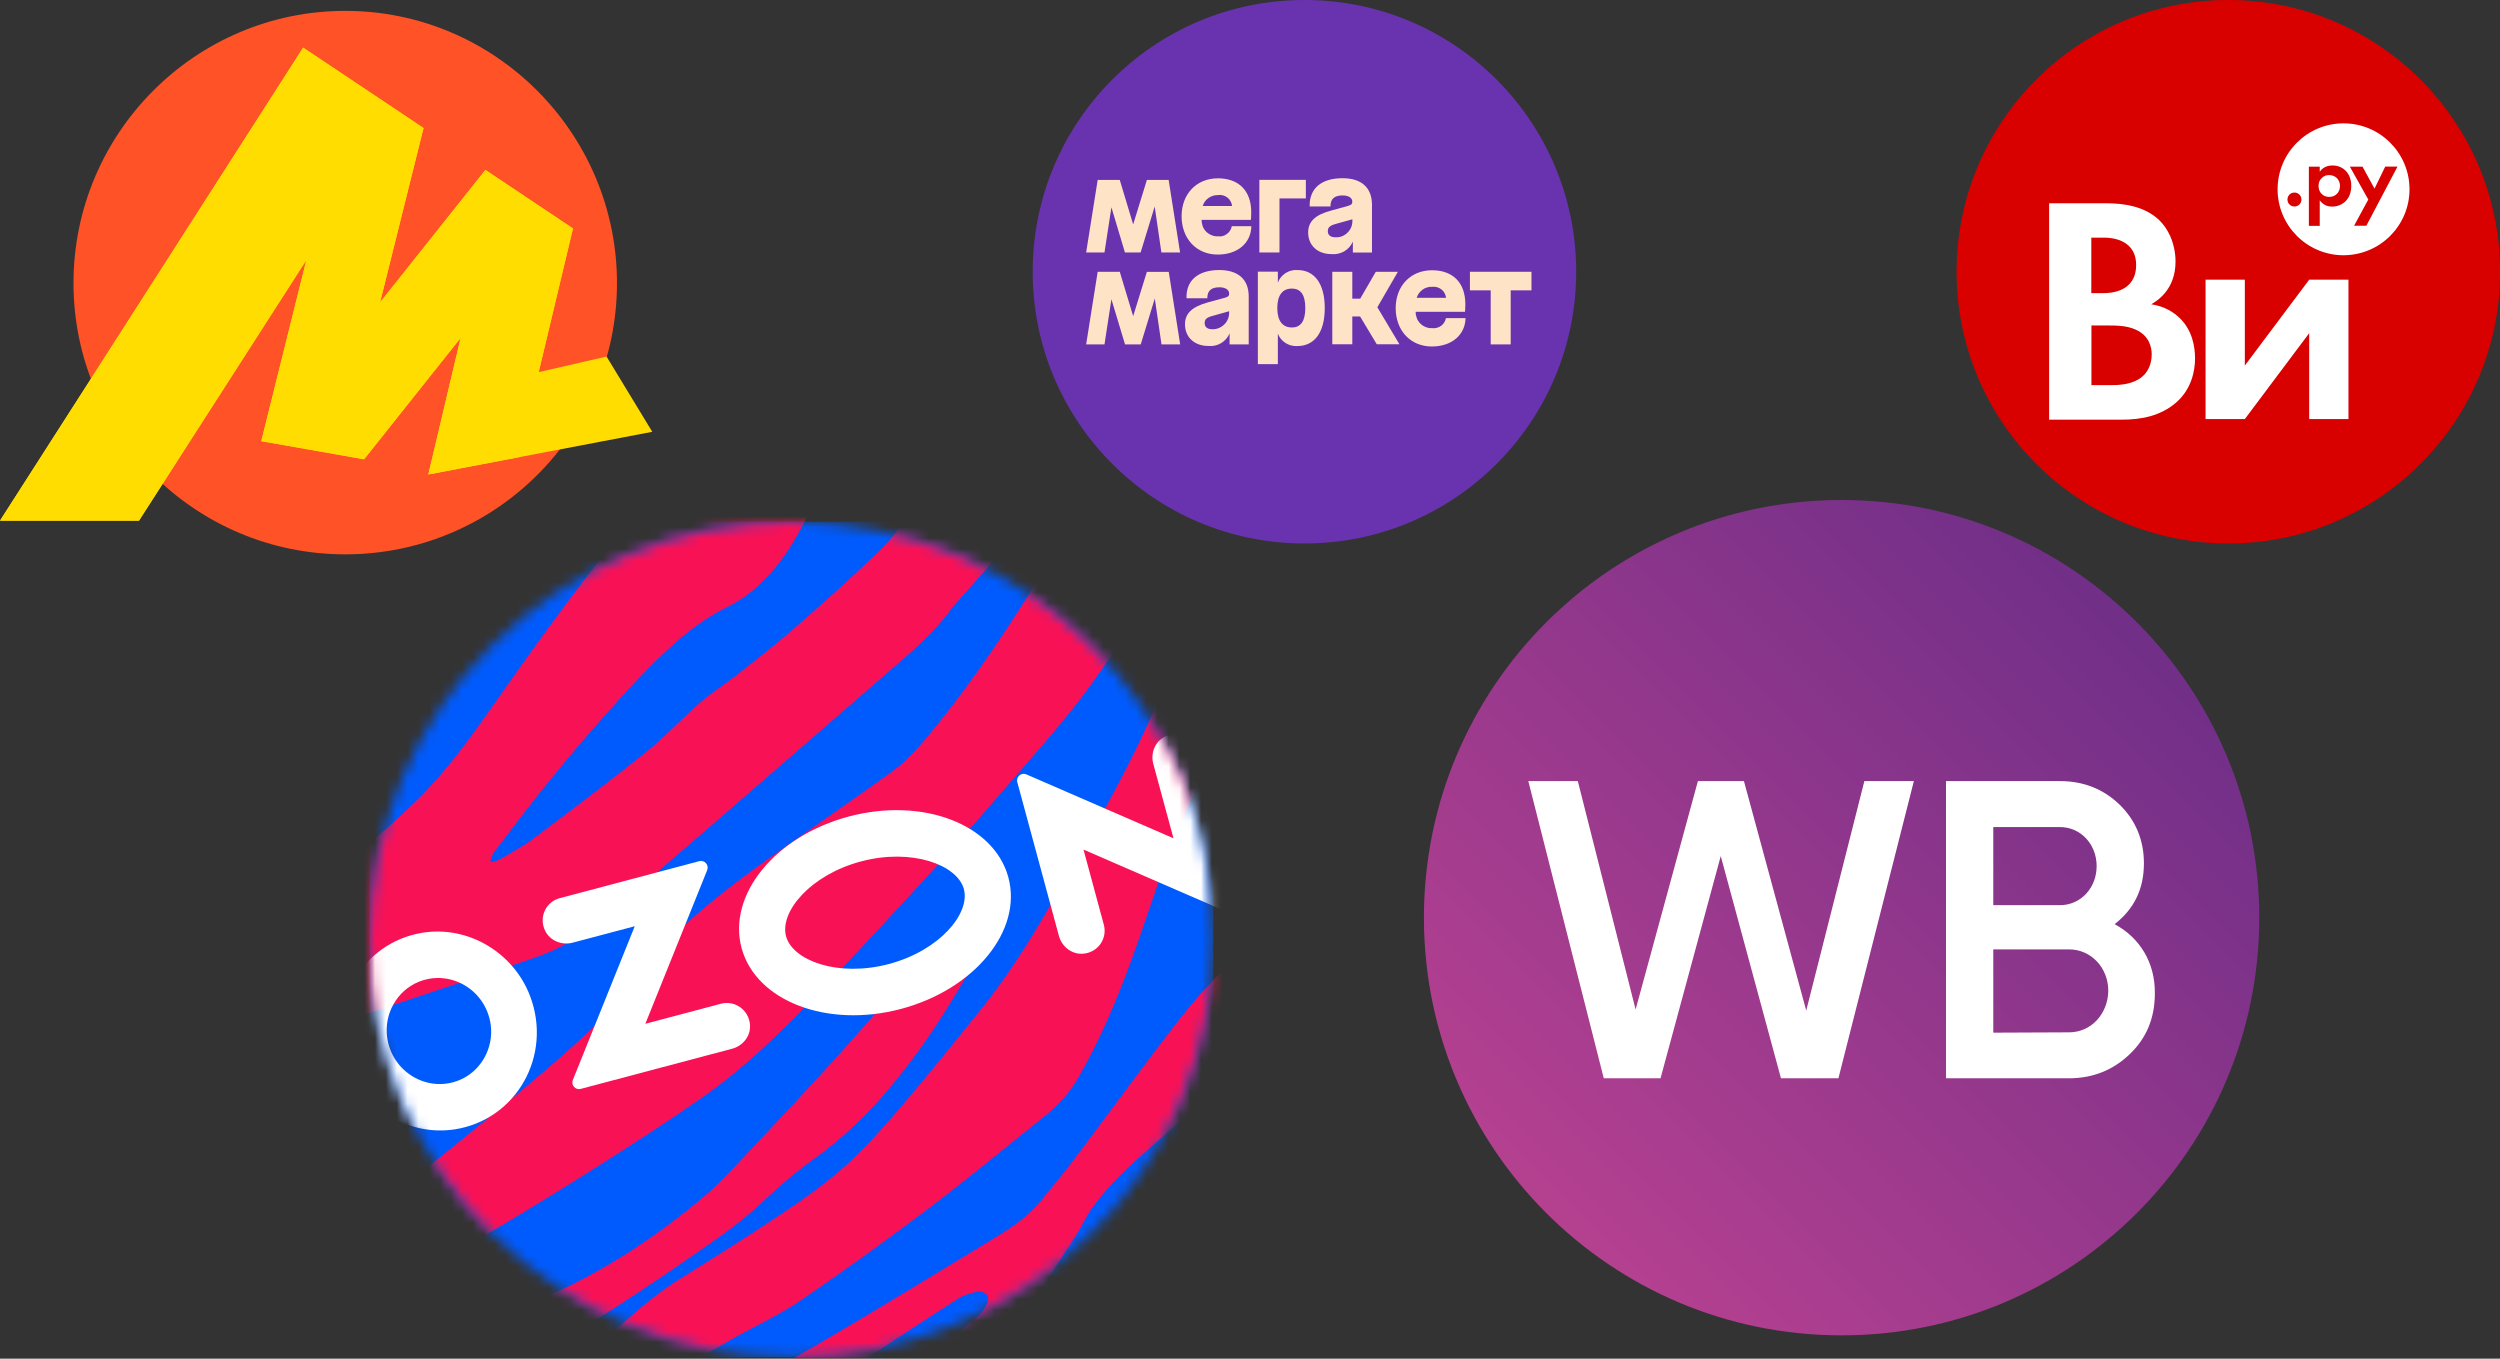
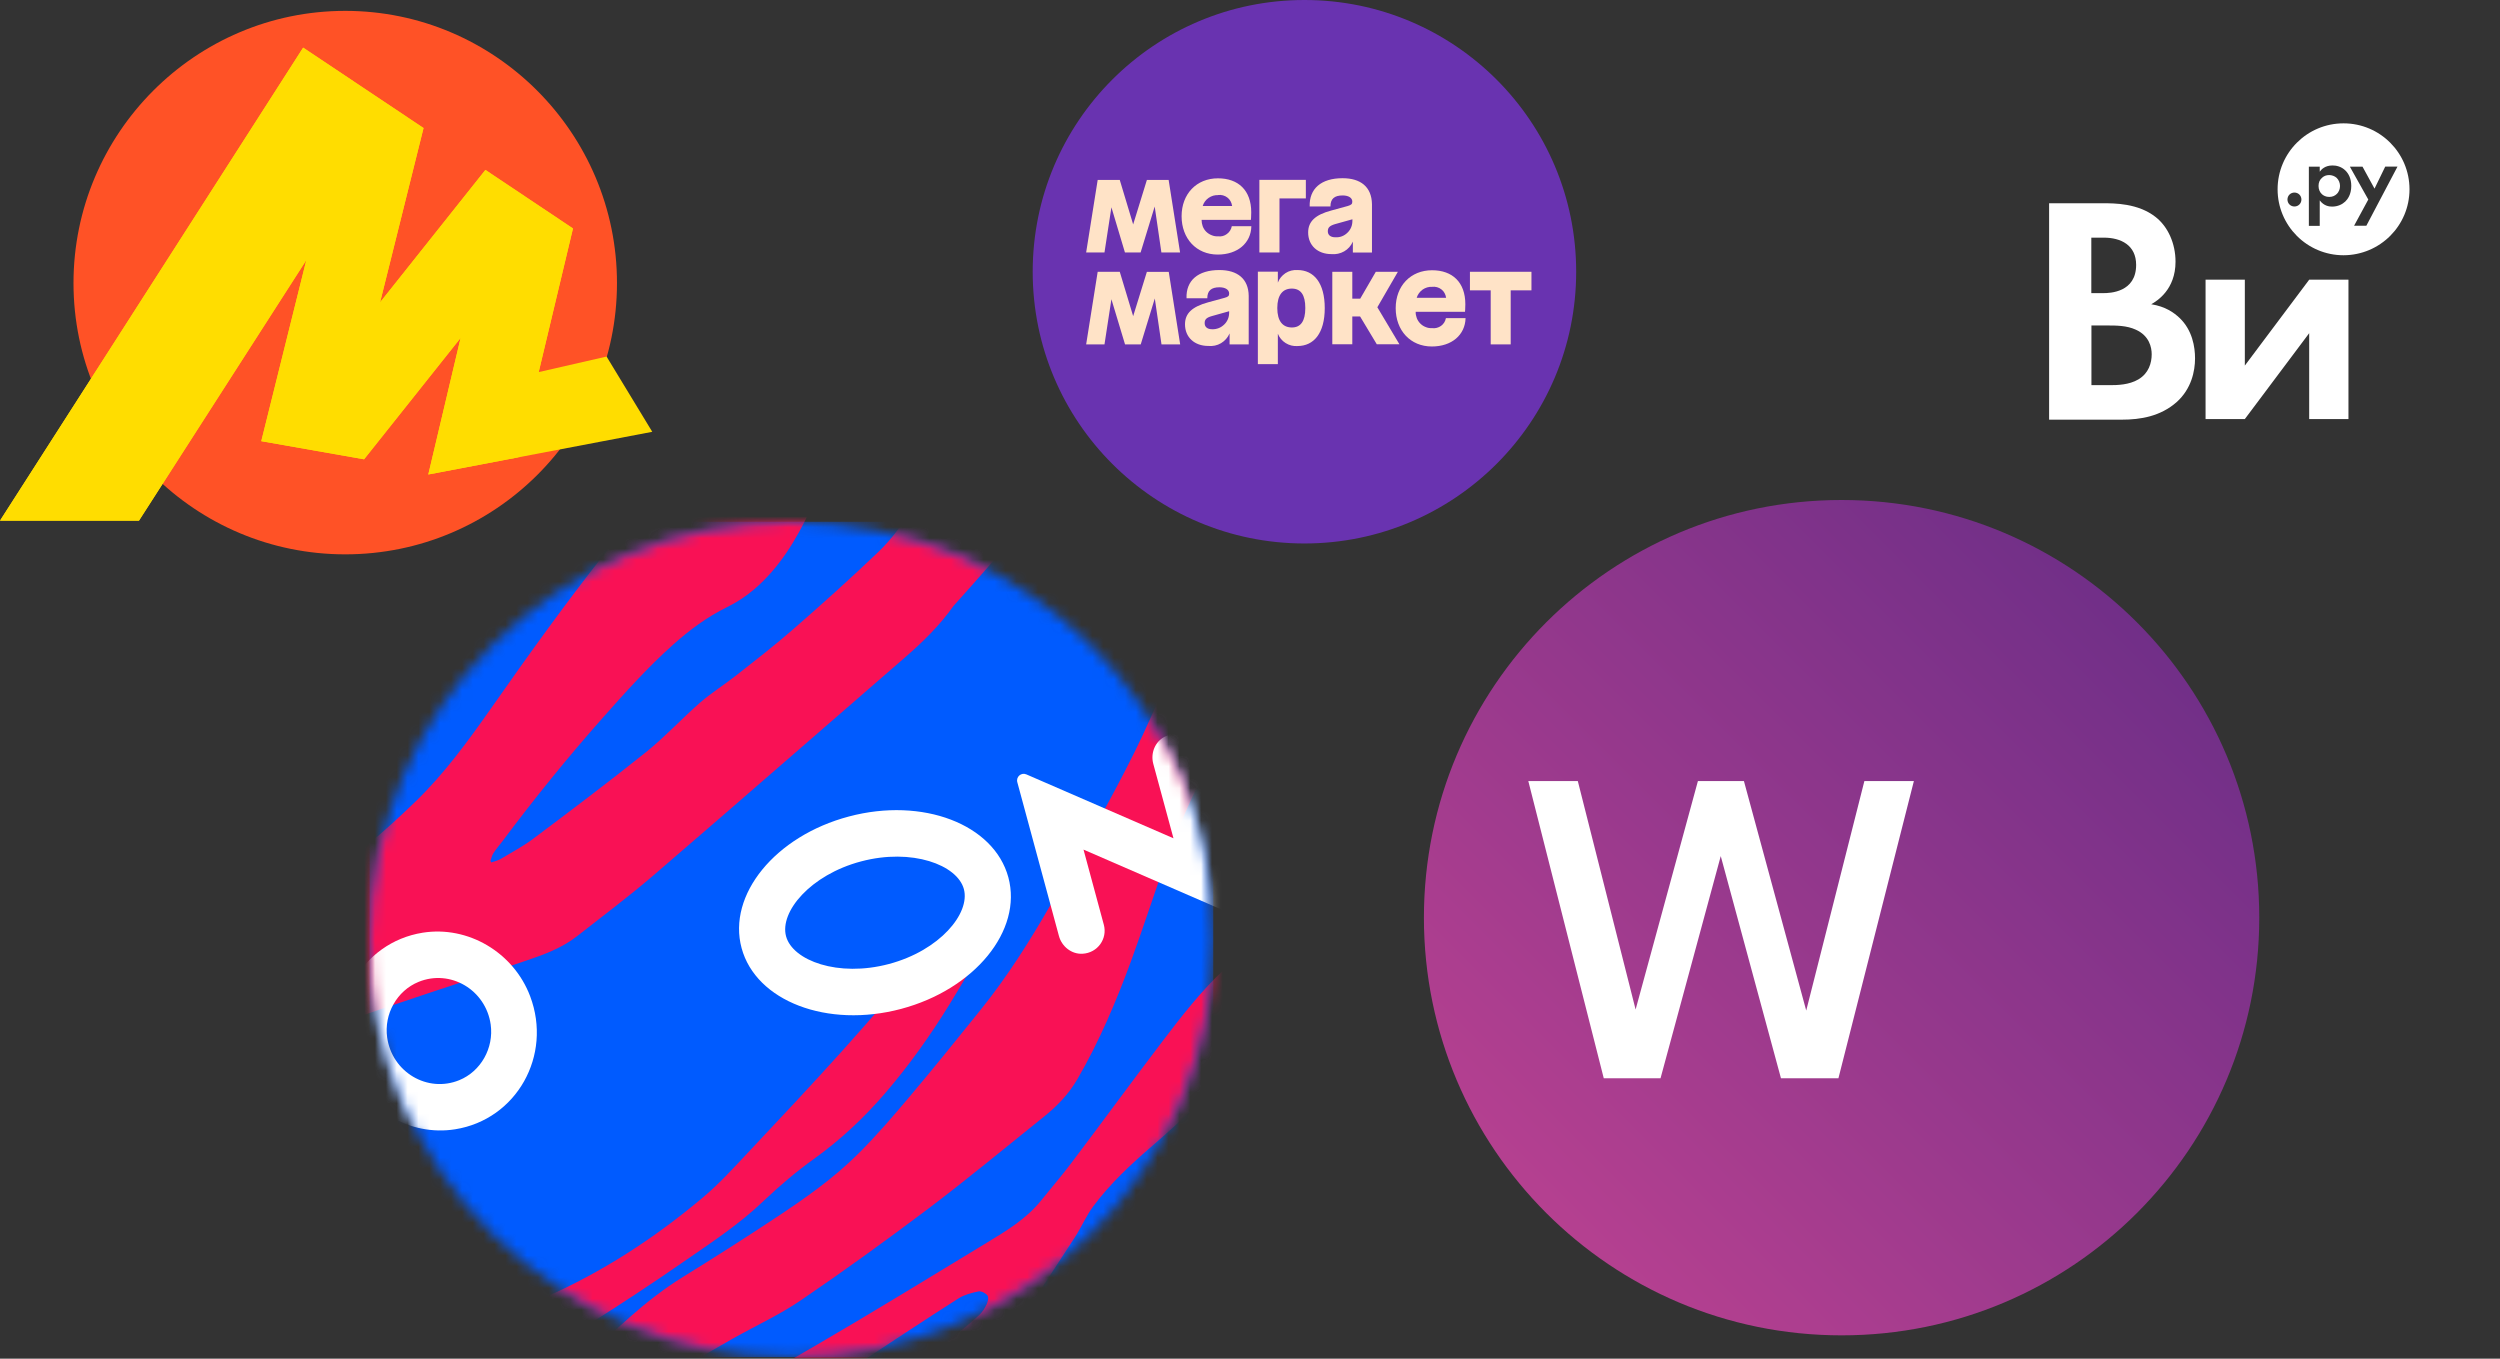
<svg xmlns="http://www.w3.org/2000/svg" width="230" height="125" viewBox="0 0 230 125" fill="none">
  <rect x="0" y="0" width="230" height="125" fill="#333333" stroke="none" />
  <path d="M31.762 51C17.97 51 6.762 39.835 6.762 26.045C6.762 12.253 17.97 1 31.762 1C45.552 1 56.762 12.253 56.762 26.045C56.762 39.835 45.552 51 31.762 51Z" fill="#FF5226" />
  <path d="M27.89 4.383L0 47.9H12.785L28.897 22.816L28.503 22.638L24.037 40.588L33.493 42.255L43.213 30.038L42.687 29.776L39.403 43.653L60.008 39.726L55.805 32.803L48.378 34.503L49.255 35.511L52.713 21.02L44.657 15.633L34.107 28.899L34.632 29.163L38.965 11.78L27.89 4.383Z" fill="#FFDD00" />
  <path d="M27.89 4.383L0 47.9H12.785L28.897 22.816L28.503 22.638L24.037 40.588L33.493 42.255L43.213 30.038L42.687 29.776L39.403 43.653L47.687 42.075L52.713 21.02L44.657 15.633L34.107 28.899L34.632 29.163L38.965 11.78L27.89 4.383Z" fill="#FFDD00" />
  <mask id="mask0_1921_6" style="mask-type:luminance" maskUnits="userSpaceOnUse" x="34" y="48" width="78" height="77">
    <path d="M72.813 124.852C51.377 124.852 34 107.647 34 86.429C34 65.205 51.377 48 72.813 48C94.249 48 111.626 65.205 111.626 86.429C111.62 107.647 94.243 124.852 72.813 124.852Z" fill="white" />
  </mask>
  <g mask="url(#mask0_1921_6)">
    <path d="M111.62 48H34V124.852H111.62V48Z" fill="#005BFF" />
  </g>
  <mask id="mask1_1921_6" style="mask-type:luminance" maskUnits="userSpaceOnUse" x="34" y="48" width="78" height="77">
    <path d="M72.813 124.852C51.377 124.852 34 107.647 34 86.429C34 65.205 51.377 48 72.813 48C94.249 48 111.626 65.205 111.626 86.429C111.62 107.647 94.243 124.852 72.813 124.852Z" fill="white" />
  </mask>
  <g mask="url(#mask1_1921_6)">
    <path d="M103.401 34.357C99.058 42.274 96.156 46.379 87.733 55.733C86.446 57.549 84.901 59.062 83.247 60.493C75.547 67.158 67.863 73.881 60.141 80.513C57.858 82.476 55.459 84.265 53.093 86.125C51.685 87.231 49.998 87.839 48.35 88.397C42.846 90.257 37.375 92.014 31.887 93.917C29.423 94.774 26.997 95.826 24.576 96.818C22.884 97.512 21.569 98.792 20.299 100.099C17.237 103.26 15.589 106.194 12.944 111.242C12.938 111.068 12.221 95.495 12.221 95.495C15.54 91.271 19.554 87.909 23.535 84.808C25.288 83.441 27.177 82.346 29.056 81.174C32.375 79.109 35.365 76.511 38.196 73.773C40.885 71.181 43.087 68.144 45.245 65.07C48.662 60.195 52.134 55.348 55.826 50.69C57.677 48.353 59.84 46.325 61.992 44.308C64.753 41.721 70.596 35.827 70.596 35.827C70.618 35.827 80.761 35.371 80.761 35.371C80.46 35.718 80.153 36.244 80.038 36.434C78.811 38.506 77.524 40.517 76.385 42.632C75.662 43.977 75.191 45.517 74.545 46.91C73.252 49.676 71.697 52.23 69.402 54.203C68.647 54.854 67.759 55.429 66.877 55.863C65.043 56.763 63.433 57.961 61.91 59.322C59.605 61.383 57.534 63.687 55.475 66.013C52.233 69.668 49.166 73.458 46.231 77.384C45.946 77.764 45.623 78.122 45.371 78.528C45.25 78.724 45.206 78.978 45.119 79.201L45.196 79.342C45.491 79.239 45.831 79.168 46.094 79.006C47.08 78.409 48.109 77.872 49.029 77.184C52.512 74.576 56.012 71.935 59.413 69.213C61.165 67.808 62.704 66.133 64.402 64.647C65.448 63.736 66.637 62.999 67.726 62.142C69.517 60.737 71.292 59.36 73.011 57.858C75.629 55.581 78.242 53.227 80.766 50.82C86.024 45.788 84.989 40.23 90.038 34.954L103.401 34.357Z" fill="#F91155" />
    <path d="M120.203 113.845C119.393 114.669 118.982 115.315 118.122 116.085C117.427 116.708 116.572 117.196 115.833 117.776C113.111 119.913 110.592 122.559 107.574 124.224C105.296 125.482 102.924 126.365 100.367 126.658C99.912 126.712 99.414 126.653 98.965 126.544C98.379 126.403 98.154 125.877 98.22 125.259C98.324 124.305 98.811 123.584 99.397 122.895C100.038 122.141 100.685 121.29 101.468 120.726C103.291 119.425 104.715 117.782 105.959 115.922C106.851 114.583 107.662 113.227 108.571 111.898C109.666 110.288 111.101 109.008 112.481 107.68C115.762 104.535 118.889 101.14 122.356 98.228C122.35 98.315 120.28 113.276 120.203 113.845Z" fill="#F91155" />
-     <path d="M105.064 34.256C105.064 34.256 104.779 34.972 104.522 35.476C101.789 41.528 99.357 47.134 95.868 52.752C92.867 57.583 89.767 62.312 86.197 66.709C84.948 68.249 83.683 69.827 82.078 70.982C79.564 72.793 77.056 74.539 74.52 76.312C70.928 78.823 67.302 81.312 63.983 84.218C62.675 85.362 61.426 86.577 60.391 88.014C59.597 89.115 58.808 90.237 57.883 91.213C54.12 95.204 49.947 98.723 45.741 102.183C41.403 105.745 37.033 109.264 32.657 112.773C29.935 114.958 27.159 117.056 24.168 118.835C23.571 119.187 22.903 119.453 22.262 119.708C22.164 119.746 16.008 122.175 15.51 122.625C15.548 123.135 16.079 130.515 16.096 130.612C16.183 130.564 17.941 129.165 18.292 128.91C20.811 127.023 22.131 125.624 24.913 124.236C28.073 122.658 31.244 121.199 34.344 119.507C41.442 115.608 48.468 111.45 55.314 107.095C58.485 105.078 61.623 103.056 64.706 100.892C68.403 98.311 71.618 95.177 74.756 91.918C78.595 87.927 82.363 83.855 86.104 79.755C88.656 76.957 91.148 74.051 93.634 71.183C95.299 69.263 96.964 67.36 98.558 65.375C101.225 62.041 103.476 58.429 105.803 54.834C107.238 52.616 108.706 50.393 110.321 48.322C114.445 43.029 118.175 37.922 123.263 32.949L105.064 34.256Z" fill="#F91155" />
    <path d="M48.196 52.068C44.73 55.701 41.345 59.34 37.955 63.049C36.109 65.077 34.444 67.262 32.621 69.323C29.362 73.004 25.988 76.643 22.138 79.652C18.234 82.7 14.033 85.78 10.052 88.729C10.04 88.507 9.57 78.172 9.559 77.939C11.245 75.108 12.943 71.904 14.197 68.829C14.937 67.013 15.588 65.104 16.333 63.287C17.757 59.79 19.625 56.591 22.374 54.042C23.907 52.616 25.671 51.608 27.484 50.648C32.922 47.763 38.355 44.83 43.804 41.972C47.052 40.264 49.511 37.287 52.408 35.037L63.903 34.522C58.684 40.405 53.635 46.37 48.196 52.068Z" fill="#F91155" />
    <path d="M72.349 136.11C73.242 135.248 74.079 134.467 74.901 133.637C78.74 129.755 83.088 126.566 87.366 123.264C88.286 122.554 89.189 121.795 90.06 121.014C90.367 120.726 90.597 120.379 90.772 119.994C90.887 119.75 90.98 119.354 90.849 119.186C90.679 118.969 90.268 118.753 90.011 118.812C89.387 118.942 88.719 119.11 88.182 119.452C85.093 121.42 82.048 123.438 78.992 125.449C77.951 126.138 76.916 126.93 75.881 127.618C73.986 128.865 72.322 130.443 70.919 132.265C70.027 133.431 69.178 134.288 68.219 135.394C68.104 135.529 67.792 135.828 67.579 136.05C66.867 136.045 56.248 135.925 56.072 135.925C57.31 135.128 58.712 134.131 59.221 133.756C64.758 129.652 69.244 127.157 75.158 123.719C80.405 120.667 85.58 117.484 90.772 114.339C92.579 113.243 94.425 112.143 95.8 110.424C96.698 109.301 97.635 108.222 98.505 107.073C101.315 103.364 104.091 99.552 106.912 95.848C108.708 93.49 110.505 91.158 112.673 89.152C114.24 87.698 115.915 86.381 117.493 84.944C120.614 82.102 119.798 78.339 125.565 69.582C128.775 64.707 130.9 63.086 132.636 61.226C133.747 60.033 136.99 58.211 138.293 57.246C138.282 58.032 138.255 60.733 138.249 61.286C135.867 63.308 132.006 68.926 131.568 72.082C129.996 83.344 119.629 90.155 114.344 96.889C111.868 100.056 109.048 102.805 106.036 105.397C104.059 107.1 102.147 108.867 100.57 110.993C99.935 111.85 99.507 112.864 98.927 113.769C97.021 116.719 95.082 119.669 93.144 122.597C91.698 124.766 90.257 126.978 88.653 129.017C86.741 131.446 85.279 133.1 83.247 135.426C83.149 135.54 82.798 135.969 82.535 136.229L72.349 136.11Z" fill="#F91155" />
    <path d="M12.74 140.349C18.611 136.233 25.358 132.785 31.541 129.119C34.384 127.433 37.303 125.866 40.222 124.326C43.431 122.634 46.646 120.888 49.954 119.44C55.343 117.081 60.201 113.931 64.725 110.119C66.225 108.856 67.567 107.364 68.925 105.922C71.778 102.891 74.665 99.816 77.452 96.72C80.201 93.667 82.841 90.539 85.558 87.453C86.965 85.854 88.499 84.362 90.246 83.175C90.629 82.926 91.073 82.785 91.5 82.638C91.943 82.481 92.245 82.671 92.141 83.142C91.965 83.94 91.724 84.807 91.346 85.512C90.059 87.865 88.745 90.143 87.338 92.426C85.585 95.272 83.619 98.032 81.456 100.548C79.506 102.82 77.381 104.816 74.977 106.551C73.334 107.722 71.751 109.062 70.278 110.461C67.978 112.673 65.338 114.381 62.736 116.187C57.211 120.026 51.46 123.556 45.753 127.091C39.8 130.778 35.162 134.639 29.159 140.045L12.74 140.349Z" fill="#F91155" />
    <path d="M123.266 57.88C127.274 56.069 133.759 50.582 136.59 47.789L135.462 31.143C134.23 32.146 132.275 33.528 131.152 34.483C129.969 35.475 128.463 36.836 127.379 37.937C122.937 42.454 121.568 44.606 117.433 49.422C113.66 53.814 109.607 58.309 107 63.59C106.118 65.385 105.368 67.196 104.481 68.986C102.104 73.806 99.382 78.475 96.72 83.127C94.754 86.56 92.673 89.856 90.209 92.915C88.04 95.604 85.876 98.299 83.648 100.934C82.147 102.713 80.641 104.47 79.003 106.102C76.687 108.417 74.025 110.277 71.32 112.061C68.516 113.921 65.684 115.716 62.825 117.484C59.353 119.631 56.412 122.51 53.515 125.395C52.305 126.604 51.111 127.851 49.818 128.952C46.609 131.685 43.706 133.355 40.837 136.473C40.574 136.755 39.922 137.427 39.785 137.574L53.647 136.652C54.211 136.272 55.109 135.139 55.547 134.613C56.681 132.91 57.414 132.151 58.422 130.373C59.539 128.399 61.051 126.821 62.962 125.726C64.468 124.864 65.92 123.996 67.431 123.145C69.501 121.979 71.703 120.97 73.664 119.636C77.64 116.931 81.555 114.095 85.4 111.199C89.004 108.477 92.481 105.587 96.008 102.762C97.257 101.764 98.32 100.663 99.146 99.237C101.124 95.821 102.679 92.166 104.043 88.452C105.132 85.486 106.107 82.466 107.164 79.478C109.114 73.974 111.792 68.845 114.832 63.943C117.197 60.153 119.262 59.692 123.266 57.88Z" fill="#F91155" />
  </g>
  <mask id="mask2_1921_6" style="mask-type:luminance" maskUnits="userSpaceOnUse" x="34" y="48" width="78" height="77">
    <path d="M72.813 124.852C51.377 124.852 34 107.647 34 86.429C34 65.205 51.377 48 72.813 48C94.249 48 111.626 65.205 111.626 86.429C111.62 107.647 94.243 124.852 72.813 124.852Z" fill="white" />
  </mask>
  <g mask="url(#mask2_1921_6)">
    <mask id="mask3_1921_6" style="mask-type:luminance" maskUnits="userSpaceOnUse" x="33" y="47" width="79" height="78">
      <path d="M111.618 47.996H33.998V124.848H111.618V47.996Z" fill="white" />
    </mask>
    <g mask="url(#mask3_1921_6)">
      <path d="M42.252 99.376C39.333 100.569 36.074 98.644 35.619 95.456C35.313 93.287 36.518 91.145 38.511 90.332C41.43 89.139 44.689 91.064 45.143 94.252C45.444 96.421 44.24 98.563 42.252 99.376ZM38.883 85.809C33.242 86.715 29.929 92.593 31.988 98.048C33.511 102.082 37.706 104.565 41.879 103.893C47.52 102.993 50.834 97.109 48.774 91.655C47.252 87.62 43.057 85.142 38.883 85.809Z" fill="white" />
-       <path d="M51.491 82.632C50.22 82.968 49.536 84.394 50.16 85.647C50.615 86.563 51.699 86.986 52.685 86.726L58.397 85.213L52.701 99.36C52.515 99.826 52.937 100.309 53.424 100.179L67.362 96.481C68.348 96.22 69.071 95.315 69 94.295C68.907 92.902 67.592 92.007 66.327 92.343L59.372 94.187L65.062 80.051C65.248 79.584 64.821 79.096 64.334 79.226L51.491 82.632Z" fill="white" />
      <path d="M107.154 67.779C106.255 68.235 105.839 69.298 106.102 70.274L107.959 77.122L94.426 71.244C93.955 71.038 93.456 71.467 93.593 71.966L97.421 86.107C97.684 87.083 98.583 87.799 99.59 87.745C100.998 87.669 101.901 86.351 101.551 85.072L99.683 78.163L113.216 84.041C113.687 84.247 114.186 83.819 114.049 83.32L110.209 69.124C109.859 67.839 108.413 67.145 107.154 67.779Z" fill="white" />
      <path d="M78.101 75.117C71.321 76.912 66.902 82.334 68.227 87.225C69.552 92.116 76.119 94.621 82.893 92.821C89.668 91.021 94.093 85.604 92.768 80.713C91.442 75.822 84.876 73.316 78.101 75.117ZM79.219 79.249C83.901 78.007 88.074 79.569 88.677 81.797C89.279 84.026 86.459 87.447 81.776 88.689C77.094 89.931 72.921 88.369 72.318 86.14C71.71 83.906 74.536 80.49 79.219 79.249Z" fill="white" />
    </g>
  </g>
  <path d="M169.426 122.852C190.648 122.852 207.852 105.648 207.852 84.426C207.852 63.204 190.648 46 169.426 46C148.204 46 131 63.204 131 84.426C131 105.648 148.204 122.852 169.426 122.852Z" fill="url(#paint0_linear_1921_6)" />
  <path d="M147.547 99.203L140.605 71.861H145.159L150.476 92.876L156.207 71.861H160.442L166.173 92.972L171.522 71.861H176.076L169.134 99.203H163.849L158.309 78.76L152.768 99.203H147.547Z" fill="white" />
-   <path d="M194.546 85.023C196.299 83.656 197.24 81.844 197.24 79.428C197.24 77.298 196.493 75.486 195 74.023C193.508 72.593 191.69 71.861 189.516 71.861H179.033V99.203H190.327C192.566 99.203 194.416 98.44 195.942 96.977C197.499 95.483 198.246 93.639 198.246 91.382C198.278 88.552 196.85 86.263 194.546 85.023ZM183.382 76.09H189.516C191.431 76.09 192.891 77.679 192.891 79.682C192.891 81.685 191.431 83.275 189.516 83.275H183.382V76.09ZM190.36 94.975L183.382 95.006V87.344H190.36C192.372 87.344 193.962 89.029 193.962 91.159C193.929 93.29 192.372 94.975 190.36 94.975Z" fill="white" />
  <circle cx="120.008" cy="25" r="25" fill="#6933B0" />
  <path d="M115.873 23.227H117.713V18.255H120.138V16.547H115.863V23.227H115.873Z" fill="#FFE3C7" />
  <path d="M112.062 21.742C111.86 21.752 111.658 21.722 111.476 21.641C111.284 21.57 111.122 21.459 110.971 21.318C110.829 21.176 110.718 21.004 110.647 20.812C110.577 20.62 110.546 20.428 110.546 20.226H115.084C115.084 20.226 115.114 19.883 115.114 19.529C115.114 17.508 113.922 16.406 112.052 16.406C110.081 16.406 108.707 17.841 108.707 19.893C108.707 21.944 110.061 23.42 112.032 23.42C113.861 23.42 115.094 22.358 115.124 20.812H113.325C113.275 21.095 113.113 21.358 112.871 21.53C112.648 21.702 112.355 21.782 112.062 21.742ZM112.062 17.942C112.214 17.922 112.365 17.932 112.517 17.973C112.668 18.013 112.8 18.084 112.921 18.175C113.042 18.266 113.143 18.387 113.214 18.518C113.285 18.65 113.335 18.801 113.356 18.953H110.647C110.738 18.65 110.93 18.387 111.193 18.205C111.456 18.023 111.769 17.932 112.082 17.952H112.062V17.942Z" fill="#FFE3C7" />
  <path d="M105.514 16.555L104.251 20.648L103.018 16.555H100.987L99.926 23.224H101.613L102.25 19.071L103.493 23.224H104.938L106.232 19L106.848 23.224H108.566L107.515 16.555H105.514Z" fill="#FFE3C7" />
  <path d="M123.513 16.395C121.552 16.395 120.441 17.355 120.491 18.992H122.401C122.401 18.294 122.765 17.981 123.523 17.981C124.069 17.981 124.412 18.203 124.412 18.547C124.412 18.769 124.331 18.85 123.998 18.951L122.482 19.366C121.006 19.76 120.35 20.376 120.35 21.387C120.35 22.579 121.219 23.378 122.492 23.378C122.896 23.418 123.311 23.327 123.664 23.125C124.018 22.923 124.301 22.61 124.463 22.226V23.236H126.221V18.779C126.191 17.183 125.17 16.395 123.513 16.395ZM122.856 21.831C122.391 21.831 122.159 21.609 122.159 21.276C122.159 20.942 122.32 20.77 122.826 20.619L124.422 20.174V20.295C124.422 20.497 124.392 20.71 124.311 20.902C124.23 21.094 124.119 21.265 123.967 21.407C123.826 21.548 123.644 21.67 123.452 21.741C123.27 21.811 123.068 21.841 122.856 21.831Z" fill="#FFE3C7" />
  <path d="M135.234 25.004V26.712H137.144V31.684H138.984V26.712H140.894V25.004H135.234Z" fill="#FFE3C7" />
  <path d="M128.605 25.004H126.574L125.139 27.48H124.412V25.004H122.572V31.674H124.412V29.117H125.129L126.665 31.674H128.747L126.716 28.268L128.605 25.004Z" fill="#FFE3C7" />
  <path d="M112.183 24.844C110.222 24.844 109.1 25.804 109.161 27.441H111.071C111.071 26.744 111.435 26.43 112.193 26.43C112.738 26.43 113.082 26.663 113.082 27.006C113.082 27.219 113.001 27.309 112.658 27.401L111.142 27.815C109.676 28.219 109.02 28.825 109.02 29.836C109.02 31.028 109.889 31.827 111.162 31.827C111.566 31.867 111.981 31.786 112.334 31.574C112.688 31.362 112.961 31.049 113.122 30.675V31.685H114.881V27.219C114.861 25.642 113.84 24.844 112.183 24.844ZM111.516 30.291C111.061 30.291 110.828 30.068 110.828 29.725C110.828 29.391 110.99 29.22 111.495 29.078L113.082 28.633V28.745C113.082 28.947 113.052 29.159 112.971 29.351C112.89 29.543 112.779 29.715 112.627 29.856C112.476 29.998 112.304 30.119 112.112 30.19C111.93 30.26 111.718 30.301 111.516 30.291Z" fill="#FFE3C7" />
  <path d="M119.361 24.843C118.977 24.822 118.593 24.913 118.269 25.126C117.946 25.338 117.693 25.641 117.562 26.005V24.994H115.723V33.503H117.562V30.704C117.703 31.058 117.956 31.361 118.279 31.563C118.603 31.765 118.987 31.866 119.361 31.836C120.877 31.836 121.877 30.653 121.877 28.349C121.877 26.035 120.887 24.843 119.361 24.843ZM118.855 30.128C118.017 30.128 117.511 29.552 117.511 28.339C117.511 27.127 118.017 26.55 118.845 26.55C119.674 26.55 120.088 27.127 120.088 28.339C120.088 29.552 119.664 30.128 118.855 30.128Z" fill="#FFE3C7" />
  <path d="M105.514 25.004L104.251 29.087L103.018 25.004H100.987L99.926 31.684H101.613L102.25 27.53L103.503 31.684H104.948L106.242 27.46L106.858 31.684H108.576L107.525 25.014H105.514V25.004Z" fill="#FFE3C7" />
  <path d="M131.749 30.189C131.547 30.199 131.345 30.169 131.163 30.088C130.971 30.017 130.809 29.906 130.668 29.765C130.526 29.623 130.415 29.451 130.345 29.269C130.274 29.077 130.233 28.885 130.244 28.683H134.781C134.781 28.683 134.811 28.34 134.811 27.986C134.811 25.965 133.619 24.863 131.749 24.863C129.779 24.863 128.404 26.298 128.404 28.35C128.404 30.401 129.758 31.877 131.729 31.877C133.558 31.877 134.791 30.816 134.832 29.269H133.023C132.972 29.562 132.81 29.815 132.568 29.987C132.335 30.149 132.042 30.229 131.749 30.189ZM131.749 26.389C131.901 26.369 132.052 26.379 132.204 26.42C132.356 26.46 132.487 26.531 132.608 26.622C132.73 26.713 132.831 26.834 132.901 26.965C132.972 27.097 133.023 27.248 133.043 27.4H130.334C130.425 27.097 130.617 26.834 130.88 26.642C131.143 26.46 131.456 26.369 131.77 26.389H131.749Z" fill="#FFE3C7" />
-   <circle cx="205.008" cy="25" r="25" fill="#D90000" />
  <path fill-rule="evenodd" clip-rule="evenodd" d="M211.088 17.715C210.729 17.715 210.446 17.997 210.446 18.357C210.446 18.716 210.729 18.998 211.088 18.998C211.447 18.998 211.73 18.716 211.73 18.357C211.73 17.997 211.447 17.715 211.088 17.715ZM215.282 17.107C215.282 16.842 215.17 16.551 214.973 16.363C214.794 16.2 214.528 16.106 214.289 16.106C214.024 16.106 213.818 16.183 213.638 16.346C213.416 16.534 213.305 16.782 213.305 17.107C213.305 17.432 213.433 17.706 213.63 17.877C213.758 17.989 213.972 18.117 214.289 18.117C214.614 18.117 214.828 17.989 214.965 17.86C215.187 17.663 215.282 17.372 215.282 17.107ZM215.786 15.695C216.052 15.96 216.317 16.405 216.317 17.107C216.317 17.912 215.966 18.348 215.761 18.545C215.487 18.802 215.076 19.007 214.554 19.007C214.306 19.007 213.81 18.964 213.416 18.434V20.779L212.415 20.779V15.336H213.416V15.798C213.57 15.575 213.921 15.224 214.571 15.224C214.879 15.216 215.384 15.293 215.786 15.695ZM218.456 17.355L217.353 15.336H216.189L217.883 18.357L216.574 20.77H217.703L220.57 15.327H219.441L218.456 17.355ZM221.674 17.415C221.674 14.069 218.961 11.348 215.607 11.348C212.26 11.348 209.539 14.06 209.539 17.415C209.539 20.762 212.252 23.483 215.607 23.483C218.961 23.474 221.674 20.762 221.674 17.415Z" fill="white" />
  <path fill-rule="evenodd" clip-rule="evenodd" d="M216.058 25.732H212.445L206.525 33.632V25.732H202.912V38.552H206.525L212.445 30.653L212.445 38.552H216.058V25.732Z" fill="white" />
  <path fill-rule="evenodd" clip-rule="evenodd" d="M188.518 38.609H195.2C196.933 38.609 198.749 38.307 200.242 37.002C201.61 35.78 201.944 34.141 201.944 32.971C201.944 31.927 201.704 30.372 200.514 29.244C200.002 28.764 199.23 28.2 197.914 27.991C198.447 27.689 200.148 26.645 200.148 24.076C200.148 22.406 199.459 20.85 198.3 19.952C196.693 18.699 194.542 18.699 193.435 18.699L188.518 18.699V38.609ZM196.525 24.369C196.525 22.552 195.126 21.863 193.539 21.863H192.401V26.968H193.508C194.103 26.968 196.525 26.905 196.525 24.369ZM196.734 34.903C195.868 35.415 194.792 35.435 194.082 35.435H192.412V29.944H193.842C194.677 29.944 195.659 29.944 196.494 30.33C197.747 30.894 197.956 31.969 197.956 32.596C197.956 33.389 197.684 34.339 196.734 34.903Z" fill="white" />
  <defs>
    <linearGradient id="paint0_linear_1921_6" x1="142.254" y1="111.598" x2="196.595" y2="57.257" gradientUnits="userSpaceOnUse">
      <stop offset="1.31891e-07" stop-color="#B54090" />
      <stop offset="1" stop-color="#712F88" />
    </linearGradient>
  </defs>
</svg>